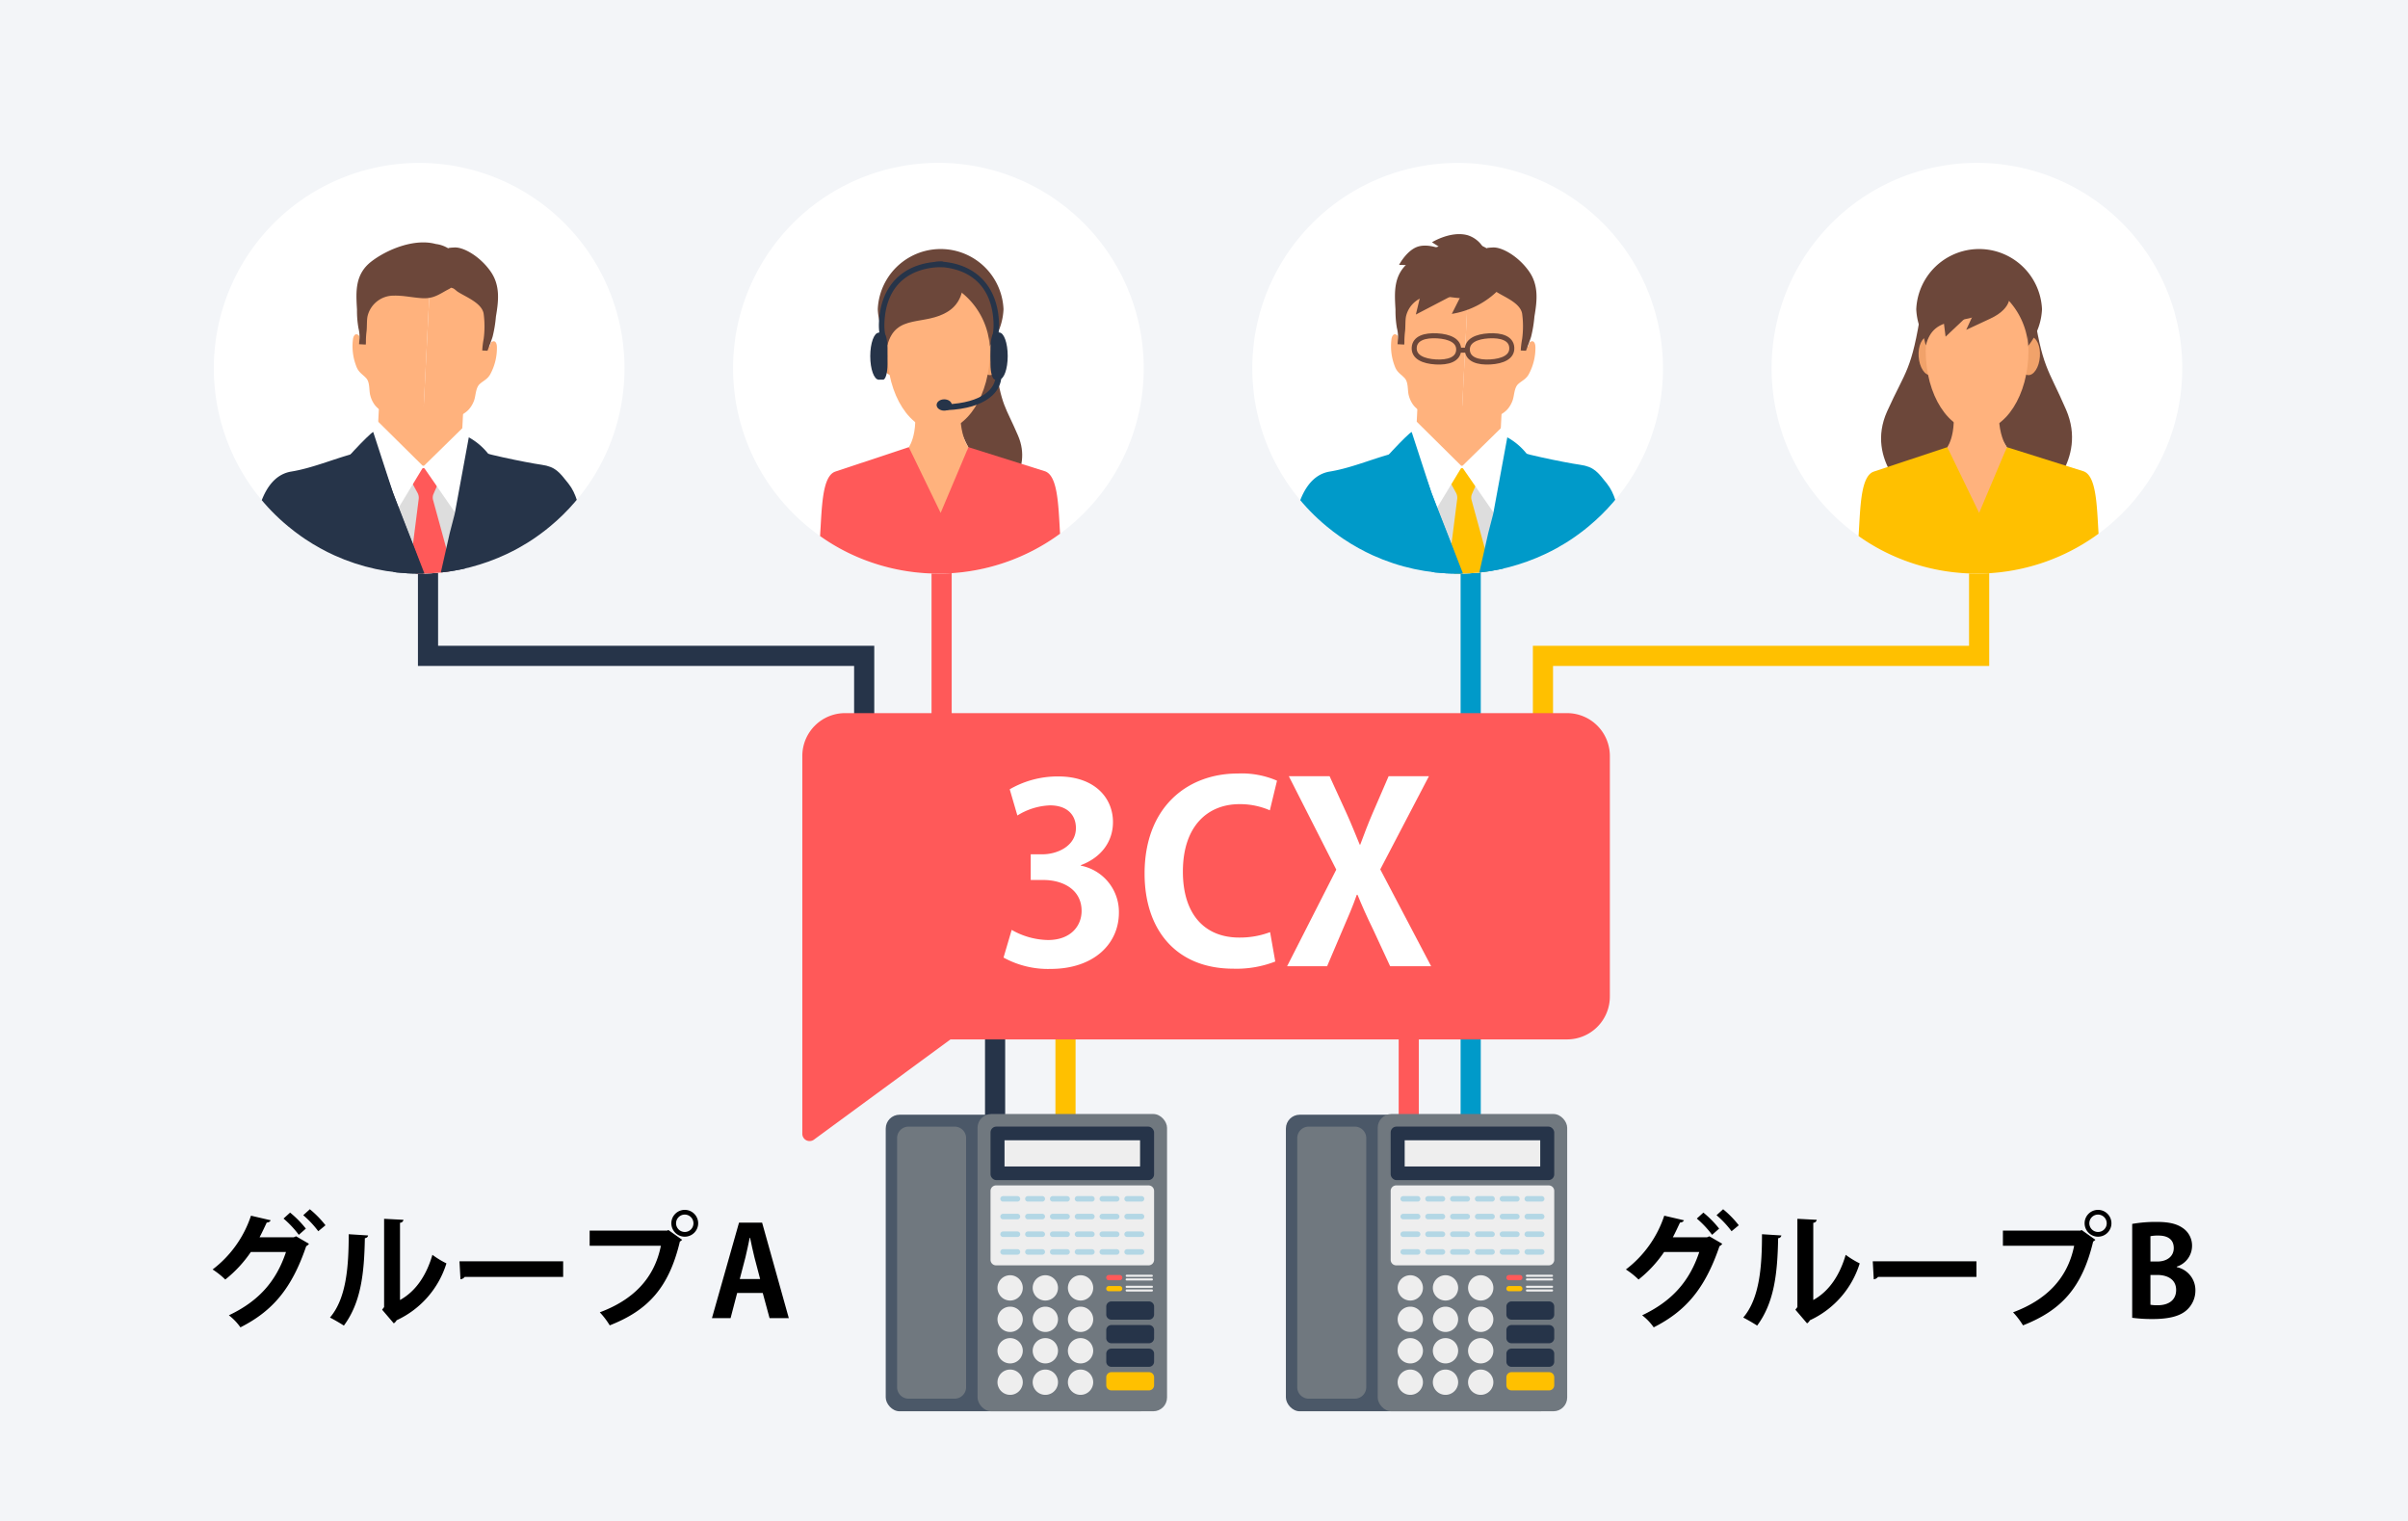
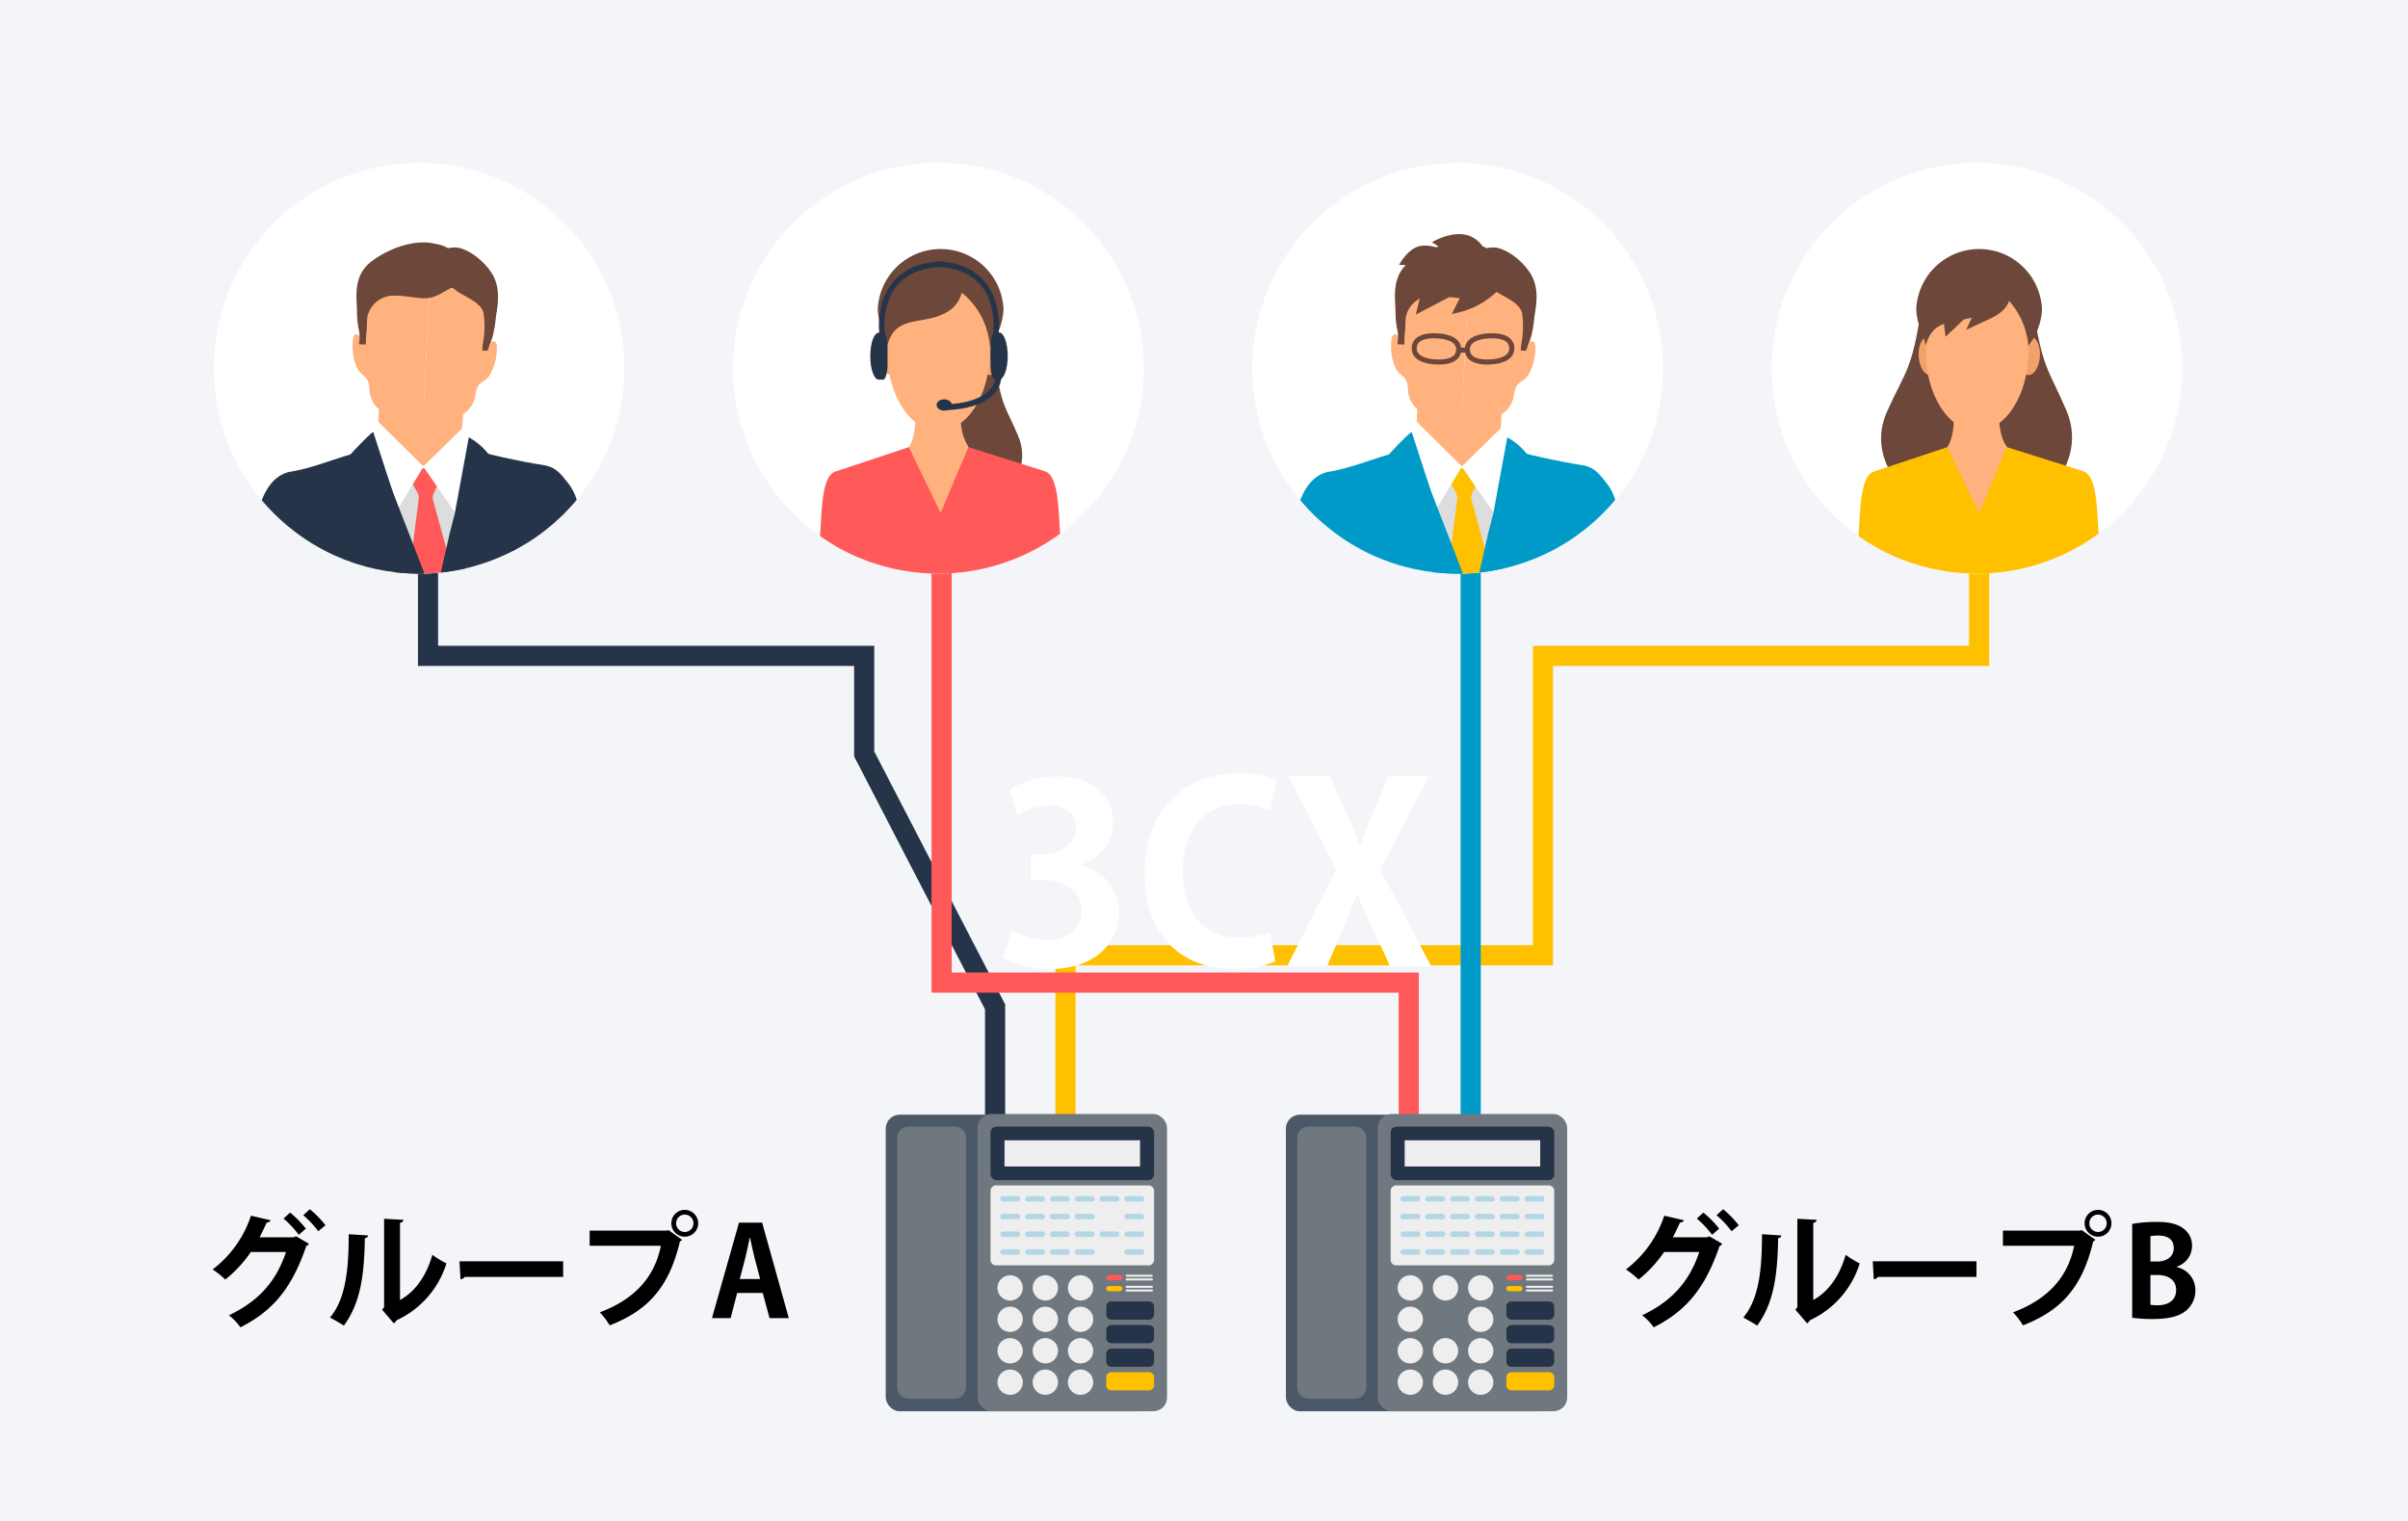
<svg xmlns="http://www.w3.org/2000/svg" width="478" height="302" viewBox="0 0 478 302">
  <defs>
    <clipPath id="clip-path">
      <rect id="長方形_15285" data-name="長方形 15285" width="393.591" height="247.794" fill="none" />
    </clipPath>
    <clipPath id="clip-path-2">
      <path id="パス_44002" data-name="パス 44002" d="M.253,40.765A40.655,40.655,0,0,0,15.046,72.179q1.25,1.032,2.57,1.963c.256.18.51.353.77.527q1.46.982,3.011,1.83,1.372.763,2.825,1.418a40.561,40.561,0,0,0,16.64,3.608c.387,0,.763-.007,1.146-.012.433-.012.862-.029,1.3-.046h.04A40.424,40.424,0,0,0,58.455,77.61q1.147-.539,2.241-1.141a38.774,38.774,0,0,0,3.554-2.212c.343-.237.677-.48,1.007-.729.608-.446,1.2-.909,1.784-1.4A40.761,40.761,0,1,0,.253,40.765" transform="translate(-0.253 -0.002)" fill="none" />
    </clipPath>
    <clipPath id="clip-path-4">
      <path id="パス_44015" data-name="パス 44015" d="M219.5,40.765a40.654,40.654,0,0,0,14.792,31.414q1.25,1.032,2.571,1.963c.255.18.51.353.77.527q1.458.982,3.011,1.83,1.371.763,2.825,1.418a40.556,40.556,0,0,0,16.639,3.608c.388,0,.763-.007,1.146-.012.434-.012.862-.029,1.3-.046h.04A40.424,40.424,0,0,0,277.7,77.61q1.147-.539,2.241-1.141a38.779,38.779,0,0,0,3.554-2.212c.343-.237.677-.48,1.008-.729.608-.446,1.2-.909,1.784-1.4A40.761,40.761,0,1,0,219.5,40.765" transform="translate(-219.501 -0.002)" fill="none" />
    </clipPath>
  </defs>
  <g id="グループ_35137" data-name="グループ 35137" transform="translate(-1002 -3823)">
    <rect id="長方形_14834" data-name="長方形 14834" width="478" height="302" transform="translate(1002 3823)" fill="#f3f5f8" />
    <g id="グループ_35030" data-name="グループ 35030" transform="translate(1044.204 3855.332)">
      <path id="パス_43964" data-name="パス 43964" d="M45.478,80.642v22.03H132.06V122.14l25.986,50.207v23.829" transform="translate(-2.718 -4.819)" fill="none" stroke="#263449" stroke-miterlimit="10" stroke-width="4" />
      <path id="パス_43965" data-name="パス 43965" d="M361.423,80.642v22.03H274.842V162.1H180.063v37.4" transform="translate(-10.76 -4.819)" fill="none" stroke="#ffc000" stroke-miterlimit="10" stroke-width="4" />
      <path id="パス_43966" data-name="パス 43966" d="M153.909,80.642v86.88h92.73v30.953" transform="translate(-9.197 -4.819)" fill="none" stroke="#ff5959" stroke-miterlimit="10" stroke-width="4" />
      <path id="パス_43967" data-name="パス 43967" d="M265.608,80.642V197.451" transform="translate(-15.872 -4.819)" fill="none" stroke="#009ac9" stroke-miterlimit="10" stroke-width="4" />
      <g id="グループ_35021" data-name="グループ 35021">
        <g id="グループ_35020" data-name="グループ 35020" clip-path="url(#clip-path)">
-           <path id="パス_43968" data-name="パス 43968" d="M133,116.157a8.5,8.5,0,0,0-8.5,8.5v75a1.446,1.446,0,0,0,2.3,1.165l27.114-19.9H276.3a8.5,8.5,0,0,0,8.5-8.5V124.658a8.5,8.5,0,0,0-8.5-8.5Z" transform="translate(-7.439 -6.941)" fill="#ff5959" />
          <path id="パス_43969" data-name="パス 43969" d="M182.331,147.234a9.351,9.351,0,0,1,7.551,9.317c0,6.178-4.952,11.18-13.584,11.18a18.275,18.275,0,0,1-9.318-2.256l1.619-5.492a15.011,15.011,0,0,0,7.209,2.01c4.462,0,6.669-2.746,6.669-5.786,0-4.169-3.628-6.13-7.6-6.13h-2.5v-5.1h2.354c2.892,0,6.618-1.618,6.618-5.2,0-2.6-1.715-4.511-5.148-4.511a13.125,13.125,0,0,0-6.473,2.01l-1.52-5.2a18.966,18.966,0,0,1,9.661-2.55c7.11,0,10.836,4.168,10.836,9.071,0,3.826-2.3,7.012-6.374,8.534Z" transform="translate(-9.978 -7.74)" fill="#fff" />
          <path id="パス_43970" data-name="パス 43970" d="M222.7,166.223a21.2,21.2,0,0,1-8.335,1.423c-11.329,0-17.606-7.7-17.606-18.879,0-13.193,8.485-19.861,18.487-19.861a17.65,17.65,0,0,1,7.8,1.422l-1.421,5.885a14.808,14.808,0,0,0-6.033-1.226c-6.228,0-11.23,4.266-11.23,13.387,0,8.533,4.366,13.093,11.182,13.093a16.932,16.932,0,0,0,6.128-1.078Z" transform="translate(-11.757 -7.703)" fill="#fff" />
          <path id="パス_43971" data-name="パス 43971" d="M255.439,167.189H247.3l-3.385-7.307c-1.274-2.6-2.156-4.61-3.089-6.865h-.147c-.784,2.255-1.668,4.315-2.8,6.914l-3.089,7.258H226.85l9.759-19.174-9.416-18.535h8.091l3.383,7.4c.981,2.157,1.717,4.07,2.6,6.178h.1c.884-2.353,1.52-4.07,2.452-6.227L247,129.48H255l-9.659,18.487Z" transform="translate(-13.556 -7.737)" fill="#fff" />
          <path id="パス_43972" data-name="パス 43972" d="M191.4,40.764A40.7,40.7,0,0,1,174.792,73.6c-.3.22-.608.44-.915.653a40.831,40.831,0,0,1-40.029,3.659,39.615,39.615,0,0,1-5.836-3.248c-.29-.2-.578-.394-.862-.6A40.76,40.76,0,1,1,191.4,40.764" transform="translate(-6.566 0)" fill="#fff" />
          <path id="パス_43973" data-name="パス 43973" d="M164.673,42.021c1.339,9.032,2.069,8.689,4.608,14.642C172.3,63.739,166,68.873,166,68.873s-9.528-11.861-8.8-17.184,7.478-9.669,7.478-9.669" transform="translate(-9.391 -2.511)" fill="#6c473a" />
          <path id="パス_43974" data-name="パス 43974" d="M162.1,40.355c-.146,2.108.669,3.881,1.82,3.96s2.2-1.565,2.348-3.672-.669-3.879-1.82-3.96-2.2,1.565-2.348,3.672" transform="translate(-9.685 -2.192)" fill="#f1a26a" />
          <path id="パス_43975" data-name="パス 43975" d="M145.1,40.355c.146,2.108-.669,3.881-1.82,3.96s-2.2-1.565-2.348-3.672.669-3.879,1.82-3.96,2.2,1.565,2.348,3.672" transform="translate(-8.42 -2.192)" fill="#f1a26a" />
          <path id="パス_43976" data-name="パス 43976" d="M146.979,45.853c2.905,9.235,0,13.084,0,13.084L152.9,82.285l5.915-23.348s-3.619-4.524,0-15.655c.936-2.879-12.74-.316-11.831,2.572" transform="translate(-8.78 -2.511)" fill="#ffb27d" />
          <path id="パス_43977" data-name="パス 43977" d="M165.389,30.13a12.492,12.492,0,0,1-24.96,0,12.492,12.492,0,0,1,24.96,0" transform="translate(-8.391 -1.087)" fill="#6c473a" />
          <path id="パス_43978" data-name="パス 43978" d="M162.825,38.661c0,8.783-4.566,15.9-10.2,15.9s-10.2-7.119-10.2-15.9,4.567-15.9,10.2-15.9,10.2,7.12,10.2,15.9" transform="translate(-8.511 -1.36)" fill="#ffb27d" />
          <path id="パス_43979" data-name="パス 43979" d="M156.974,20.3s2.29,7.2-2.406,10.289-10.531.356-12.175,6.823c0,0-3.108-9.731,1.989-14.827,4.429-4.429,12.593-2.286,12.593-2.286" transform="translate(-8.453 -1.182)" fill="#6c473a" />
          <path id="パス_43980" data-name="パス 43980" d="M154.986,51.772l-.052-1.157c7.184-.326,9.745-3.138,9.745-5.659h1.157c0,3.057-2.85,6.453-10.85,6.816" transform="translate(-9.258 -2.686)" fill="#263449" />
          <path id="パス_43981" data-name="パス 43981" d="M155.874,51.037c0,.621-.675,1.124-1.51,1.124s-1.51-.5-1.51-1.124.677-1.124,1.51-1.124,1.51.5,1.51,1.124" transform="translate(-9.134 -2.983)" fill="#263449" />
          <path id="パス_43982" data-name="パス 43982" d="M142.376,38.9v3.217c0,1.686-.39,3.052-.872,3.052h-.872V35.847h.872c.481,0,.872,1.367.872,3.053" transform="translate(-8.404 -2.142)" fill="#263449" />
          <path id="パス_43983" data-name="パス 43983" d="M142.2,40.508c0,2.574-.751,4.661-1.678,4.661s-1.679-2.086-1.679-4.661.752-4.661,1.679-4.661,1.678,2.086,1.678,4.661" transform="translate(-8.297 -2.142)" fill="#263449" />
          <path id="パス_43984" data-name="パス 43984" d="M153,20.83c-.42.006-.83.03-1.233.073-6.764.622-10.873,5.1-11.1,12.234a11.149,11.149,0,0,0,.092,1.813v.02a11.339,11.339,0,0,0,1.275,3.919V35.848c-.042-.171-.079-.341-.109-.519a.019.019,0,0,1-.007-.012c-.024-.122-.042-.244-.061-.367a10.737,10.737,0,0,1-.1-1.782c.239-7.7,4.994-11.086,11.227-11.245.141-.007.287-.007.434-.007V20.867c-.141-.019-.275-.024-.422-.037" transform="translate(-8.405 -1.245)" fill="#263449" />
          <path id="パス_43985" data-name="パス 43985" d="M164.224,38.863V42.08c0,1.687.39,3.054.871,3.054h.872V35.811h-.872c-.48,0-.871,1.367-.871,3.052" transform="translate(-9.813 -2.14)" fill="#263449" />
          <path id="パス_43986" data-name="パス 43986" d="M164.291,40.471c0,2.574.752,4.662,1.679,4.662s1.679-2.087,1.679-4.662-.752-4.66-1.679-4.66-1.679,2.086-1.679,4.66" transform="translate(-9.817 -2.14)" fill="#263449" />
          <path id="パス_43987" data-name="パス 43987" d="M154.128,20.867c-.14-.019-.275-.024-.422-.037-.42.006-.829.03-1.232.073v.977c.415,0,.817.018,1.22.042,5.836.421,10.213,3.833,10.439,11.209a10.656,10.656,0,0,1-.1,1.783c-.018.134-.042.262-.067.39v.007c-.03.17-.068.336-.11.5v3.04a11.328,11.328,0,0,0,1.276-3.919v-.018a11.28,11.28,0,0,0,.092-1.814c-.227-7.13-4.335-11.611-11.1-12.234" transform="translate(-9.111 -1.245)" fill="#263449" />
          <path id="パス_43988" data-name="パス 43988" d="M157.419,26.743a14.89,14.89,0,0,1,6.128,11.193s.144-11.874-5.6-13.8-.531,2.605-.531,2.605" transform="translate(-9.277 -1.414)" fill="#6c473a" />
          <path id="パス_43989" data-name="パス 43989" d="M175.89,77.188c-.3.22-.608.44-.915.654A40.833,40.833,0,0,1,134.946,81.5a39.472,39.472,0,0,1-5.835-3.248c-.29-.2-.579-.394-.863-.6.37-5.61.37-11.927,3.051-12.8V64.85l14.561-4.839,6.322,13.05,5.512-13.05,15.065,4.742c2.721.73,2.784,6.86,3.132,12.436" transform="translate(-7.664 -3.586)" fill="#ff5959" />
          <path id="パス_43990" data-name="パス 43990" d="M81.775,40.765A40.665,40.665,0,0,1,67.04,72.133c-.585.486-1.175.95-1.784,1.4q-.5.374-1.007.729A39.323,39.323,0,0,1,60.7,76.469q-1.094.6-2.242,1.141a40.423,40.423,0,0,1-15.11,3.855H43.3c-.434.018-.862.036-1.3.047-.383.006-.758.011-1.145.011a40.557,40.557,0,0,1-16.64-3.607Q22.77,77.265,21.4,76.5q-1.554-.85-3.011-1.829c-.26-.174-.515-.348-.77-.527q-1.319-.928-2.571-1.962a40.76,40.76,0,1,1,66.73-31.414" transform="translate(-0.015 0)" fill="#fff" />
        </g>
      </g>
      <g id="グループ_35023" data-name="グループ 35023" transform="translate(0.238 0.002)">
        <g id="グループ_35022" data-name="グループ 35022" clip-path="url(#clip-path-2)">
          <path id="パス_43991" data-name="パス 43991" d="M35.109,51.346l-.038.748-.313,6.174,8.726,7.941,3.051-2.792,4.949-4.525L51.87,51.3Z" transform="translate(-2.315 -3.067)" fill="#ffb27d" />
          <path id="パス_43992" data-name="パス 43992" d="M44.458,26.459a12.244,12.244,0,0,0-7.41-.329c-2.269.688-4.717,2.171-5.146,4.518-.308,1.685.44,3.385.165,5.1-.072.45-.2,1.473-.916.981-.3-.2-.108-.757-.427-1-.7-.542-1.049.322-1.1.843a10.958,10.958,0,0,0,.787,5.636c.464,1,1.165,1.319,1.845,2.063.753.824.543,2.354.79,3.348a5.5,5.5,0,0,0,.826,1.848c.822,1.175,2.323,1.781,3.278,2.86a11.14,11.14,0,0,0,2.982,2.7,6.378,6.378,0,0,0,2.856.48c.131.013.263.024.4.035L44.86,26.37c-.134.031-.272.055-.4.089" transform="translate(-2.004 -1.538)" fill="#ffb27d" />
          <path id="パス_43993" data-name="パス 43993" d="M59.075,38.046c0-.524-.258-1.418-1.014-.951-.341.211-.209.781-.526.953-.766.417-.786-.612-.811-1.068-.1-1.736.816-3.351.68-5.059-.189-2.378-2.475-4.1-4.663-5.015a12.228,12.228,0,0,0-7-.511L44.259,55.57a5.644,5.644,0,0,0,2.5-.224,11.131,11.131,0,0,0,3.24-2.387c1.059-.977,2.613-1.427,3.55-2.513a5.5,5.5,0,0,0,1.009-1.754c.345-.964.292-2.508,1.125-3.251.752-.671,1.481-.914,2.044-1.865a10.948,10.948,0,0,0,1.353-5.528" transform="translate(-2.883 -1.562)" fill="#ffb27d" />
          <path id="パス_43994" data-name="パス 43994" d="M30.752,33.752a7.206,7.206,0,0,1,.173,2.7c-.011.131-.033.329-.039.544l1.333.067a6.174,6.174,0,0,0,.025-.659,16.571,16.571,0,0,1,.13-1.99c.1-.952.024-1.94.175-2.883a5.318,5.318,0,0,1,5.322-4.179c1.874-.041,3.726.41,5.6.509,2.311.122,3.407-.863,5.282-1.828.5-.26.214-.31.717-.163.327.095.729.537,1.008.715,1.679,1.077,4.742,2.214,5.135,4.325a18.892,18.892,0,0,1,.012,4.994,17.128,17.128,0,0,0-.288,2.334l1.041.053c.385-.99.9-2.335,1.035-2.857a25.27,25.27,0,0,0,.641-3.926c.539-3.173.883-6.223-1.093-9.007-2.115-2.982-5.378-4.828-7.178-4.706-.1.008-1.318.047-1.172.183a6.112,6.112,0,0,0-2.5-.877c-4.15-1.147-9.583,1.018-12.766,3.463-3.359,2.581-3.062,6.136-2.87,9.545a19.648,19.648,0,0,0,.284,3.644" transform="translate(-2.052 -1.005)" fill="#6c473a" />
          <path id="パス_43995" data-name="パス 43995" d="M38.511,85.646h16.46c-.266-1.953-.573-3.9-.975-5.837-.85-4.094-1.567-7.34-4.584-10.229-1.285-1.233-3.849-5.279-5.681-4.917-1.525,0-5.838,6.163-6.265,7.482a4.78,4.78,0,0,0-.245,1.344,32.324,32.324,0,0,0,.615,3.841c.321,2.756.491,5.54.675,8.316" transform="translate(-2.462 -3.865)" fill="#ddd" />
          <path id="パス_43996" data-name="パス 43996" d="M41.881,83.013l1.141,2.6h6.211l.565-1.77a.323.323,0,0,0,0-.184L46.27,70.774a1.815,1.815,0,0,1,.066-1.2l.867-1.975a.387.387,0,0,0-.095-.369l-1.27-1.366a4.2,4.2,0,0,1-.813-1c-.132-.28-.481-.913-.816-.683-.291.2-.367.547-.543.829a5.855,5.855,0,0,1-.685.753q-.477.52-.949,1.041a.33.33,0,0,0-.039.354L43.163,69.3a2.047,2.047,0,0,1,.25,1.226L41.854,82.828a.338.338,0,0,0,.027.185" transform="translate(-2.739 -3.834)" fill="#ff5959" />
          <path id="パス_43997" data-name="パス 43997" d="M77.207,85.381c-.178-1.671-.823-8.817-1.162-10.955-.4-2.541-.934-5.184-2.541-7.193-1.768-2.211-2.517-3.321-5.319-3.718-3.092-.436-12.568-2.39-14.346-3.311-.976,4.11-1.659,8.41-2.622,12.533-.017.074-1.634,6.893-2.935,12.643Z" transform="translate(-3.123 -3.599)" fill="#263449" />
          <path id="パス_43998" data-name="パス 43998" d="M51.649,55.7l-7.758,7.608a.309.309,0,0,1-.437-.035L34.64,54.551l-3.613,6.534L37.994,73l5.466-9.032a.313.313,0,0,1,.532.042l7.056,10.2,2.831-12.343Z" transform="translate(-2.092 -3.262)" fill="#fff" />
          <path id="パス_43999" data-name="パス 43999" d="M52.488,85.245a67.778,67.778,0,0,1,7.637-13.737l-4.47-2.332,4.927-2.221c-.287-.848-.937-2.174-1.808-3.973a12.925,12.925,0,0,0-5.046-5.046l-2.8,15.208-.982,3.781-1.881,8.321Z" transform="translate(-3.11 -3.464)" fill="#263449" />
          <path id="パス_44000" data-name="パス 44000" d="M42.379,85.338c-1.754-5.528-4.173-10.99-6.11-16.386l-3.391-9.466s-.09.028-.259.073a37.426,37.426,0,0,1-4.3,1.743c-4,1.094-8.142,2.858-12.2,3.517-7.034,1.143-7.832,12.844-7.96,20.519Z" transform="translate(-0.726 -3.556)" fill="#263449" />
          <path id="パス_44001" data-name="パス 44001" d="M28.026,72.248c3.322,4.05,6.694,7.695,9.842,12.931h5.866L40.178,76.04l-2.822-7.25-3.9-11.981c-.614.161-6.965,6.882-7.109,7.66l7.105,2.857Z" transform="translate(-1.812 -3.397)" fill="#263449" />
        </g>
      </g>
      <g id="グループ_35025" data-name="グループ 35025">
        <g id="グループ_35024" data-name="グループ 35024" clip-path="url(#clip-path)">
          <path id="パス_44003" data-name="パス 44003" d="M301.023,40.765a40.665,40.665,0,0,1-14.735,31.368c-.585.486-1.175.95-1.784,1.4q-.5.374-1.007.729a39.328,39.328,0,0,1-3.554,2.212q-1.094.6-2.242,1.141a40.423,40.423,0,0,1-15.11,3.855h-.041c-.434.018-.862.036-1.3.047-.383.006-.758.011-1.145.011a40.557,40.557,0,0,1-16.64-3.607q-1.451-.652-2.825-1.419-1.554-.85-3.011-1.829c-.26-.174-.515-.348-.77-.527q-1.32-.928-2.571-1.962a40.76,40.76,0,1,1,66.73-31.414" transform="translate(-13.116 0)" fill="#fff" />
        </g>
      </g>
      <g id="グループ_35027" data-name="グループ 35027" transform="translate(206.385 0.002)">
        <g id="グループ_35026" data-name="グループ 35026" clip-path="url(#clip-path-4)">
          <path id="パス_44004" data-name="パス 44004" d="M254.357,51.346l-.038.748-.313,6.174,8.726,7.941,3.051-2.792,4.949-4.525.385-7.591Z" transform="translate(-221.563 -3.067)" fill="#ffb27d" />
          <path id="パス_44005" data-name="パス 44005" d="M263.706,26.459a12.244,12.244,0,0,0-7.41-.329c-2.269.688-4.717,2.171-5.146,4.518-.308,1.685.44,3.385.165,5.1-.072.45-.2,1.473-.916.981-.3-.2-.108-.757-.427-1-.7-.542-1.049.322-1.1.843a10.958,10.958,0,0,0,.787,5.636c.464,1,1.165,1.319,1.845,2.063.753.824.543,2.354.79,3.348a5.5,5.5,0,0,0,.826,1.848c.822,1.175,2.323,1.781,3.278,2.86a11.14,11.14,0,0,0,2.982,2.7,6.379,6.379,0,0,0,2.856.48c.131.013.263.024.4.035l1.48-29.175c-.134.031-.272.055-.4.089" transform="translate(-221.252 -1.538)" fill="#ffb27d" />
          <path id="パス_44006" data-name="パス 44006" d="M278.322,38.046c0-.524-.258-1.418-1.014-.951-.341.211-.209.781-.526.953-.766.417-.786-.612-.811-1.068-.1-1.736.816-3.351.68-5.059-.189-2.378-2.475-4.1-4.663-5.015a12.228,12.228,0,0,0-7-.511l-1.48,29.175a5.644,5.644,0,0,0,2.5-.224,11.131,11.131,0,0,0,3.24-2.387c1.059-.977,2.613-1.427,3.55-2.513a5.5,5.5,0,0,0,1.009-1.754c.345-.964.292-2.508,1.125-3.251.752-.671,1.481-.914,2.044-1.865a10.949,10.949,0,0,0,1.353-5.528" transform="translate(-222.131 -1.562)" fill="#ffb27d" />
          <path id="パス_44007" data-name="パス 44007" d="M250,33.752a7.206,7.206,0,0,1,.173,2.7c-.011.131-.033.329-.039.544l1.333.067a6.173,6.173,0,0,0,.025-.659,16.575,16.575,0,0,1,.13-1.99c.1-.952.024-1.94.175-2.883a5.318,5.318,0,0,1,5.322-4.179c1.874-.041,3.726.41,5.6.509,2.311.122,3.407-.863,5.282-1.828.5-.26.214-.31.717-.163.327.095.729.537,1.008.715,1.679,1.077,4.742,2.214,5.135,4.325a18.892,18.892,0,0,1,.012,4.994,17.131,17.131,0,0,0-.288,2.334l1.041.053c.385-.99.9-2.335,1.035-2.857a25.269,25.269,0,0,0,.641-3.926c.539-3.173.883-6.223-1.093-9.007-2.115-2.982-5.378-4.828-7.178-4.706-.1.008-1.318.047-1.172.183a6.112,6.112,0,0,0-2.5-.877c-4.15-1.147-9.583,1.018-12.766,3.463-3.359,2.581-3.062,6.136-2.87,9.545A19.65,19.65,0,0,0,250,33.752" transform="translate(-221.3 -1.005)" fill="#6c473a" />
          <path id="パス_44008" data-name="パス 44008" d="M257.759,85.646h16.46c-.266-1.953-.573-3.9-.975-5.837-.85-4.094-1.567-7.34-4.584-10.229-1.285-1.233-3.849-5.279-5.681-4.917-1.525,0-5.838,6.163-6.265,7.482a4.746,4.746,0,0,0-.245,1.344,32.331,32.331,0,0,0,.615,3.841c.321,2.756.491,5.54.675,8.316" transform="translate(-221.71 -3.865)" fill="#ddd" />
          <path id="パス_44009" data-name="パス 44009" d="M261.129,83.013l1.141,2.6h6.211l.565-1.77a.323.323,0,0,0,0-.184l-3.528-12.888a1.815,1.815,0,0,1,.066-1.2l.867-1.975a.387.387,0,0,0-.095-.369l-1.27-1.366a4.2,4.2,0,0,1-.813-1c-.132-.28-.481-.913-.816-.683-.291.2-.367.547-.543.829a5.854,5.854,0,0,1-.685.753q-.477.52-.949,1.041a.33.33,0,0,0-.04.354l1.172,2.137a2.046,2.046,0,0,1,.25,1.226L261.1,82.828a.338.338,0,0,0,.027.185" transform="translate(-221.987 -3.834)" fill="#ffc000" />
          <path id="パス_44010" data-name="パス 44010" d="M296.454,85.381c-.178-1.671-.823-8.817-1.162-10.955-.4-2.541-.934-5.184-2.541-7.193-1.768-2.211-2.517-3.321-5.319-3.718-3.092-.436-12.568-2.39-14.346-3.311-.976,4.11-1.659,8.41-2.622,12.533-.017.074-1.634,6.893-2.935,12.643Z" transform="translate(-222.371 -3.599)" fill="#009ac9" />
          <path id="パス_44011" data-name="パス 44011" d="M270.9,55.7l-7.758,7.608a.309.309,0,0,1-.437-.035l-8.814-8.726-3.613,6.534L257.241,73l5.466-9.032a.313.313,0,0,1,.532.042l7.056,10.2,2.831-12.343Z" transform="translate(-221.34 -3.262)" fill="#fff" />
          <path id="パス_44012" data-name="パス 44012" d="M271.735,85.245a67.777,67.777,0,0,1,7.637-13.737l-4.47-2.332,4.927-2.221c-.287-.848-.937-2.174-1.808-3.973a12.925,12.925,0,0,0-5.046-5.046l-2.8,15.208-.982,3.781-1.881,8.321Z" transform="translate(-222.358 -3.464)" fill="#009ac9" />
          <path id="パス_44013" data-name="パス 44013" d="M261.626,85.338c-1.754-5.528-4.173-10.99-6.11-16.386l-3.391-9.466s-.09.028-.259.073a37.426,37.426,0,0,1-4.3,1.743c-4,1.094-8.142,2.858-12.2,3.517-7.034,1.143-7.832,12.844-7.96,20.519Z" transform="translate(-219.974 -3.556)" fill="#009ac9" />
          <path id="パス_44014" data-name="パス 44014" d="M247.274,72.248c3.322,4.05,6.694,7.695,9.842,12.931h5.866l-3.555-9.139L256.6,68.79l-3.9-11.981c-.614.161-6.965,6.882-7.109,7.66l7.105,2.857Z" transform="translate(-221.061 -3.397)" fill="#009ac9" />
        </g>
      </g>
      <g id="グループ_35029" data-name="グループ 35029">
        <g id="グループ_35028" data-name="グループ 35028" clip-path="url(#clip-path)">
          <path id="パス_44016" data-name="パス 44016" d="M267.907,19.6a5.553,5.553,0,0,0-3.843-4.354c-3.329-.9-7.044,1.408-7.044,1.408l2.818,1.793s-2.818-1.537-5.251-1.025-4.1,3.715-4.1,3.715l3.715.129" transform="translate(-14.968 -0.899)" fill="#6c473a" />
          <path id="パス_44017" data-name="パス 44017" d="M270.552,26.573a16.849,16.849,0,0,1-9.383,4.868l2.447-4.868-9.587,5,1.019-4.227s11.831-5.635,15.5-.768" transform="translate(-15.18 -1.47)" fill="#6c473a" />
          <path id="パス_44018" data-name="パス 44018" d="M262.507,39.351c-.106,1.871-2.122,2.478-4.559,2.339s-4.37-.969-4.264-2.84,2.122-2.478,4.559-2.34S262.613,37.48,262.507,39.351Z" transform="translate(-15.159 -2.181)" fill="none" stroke="#6c473a" stroke-miterlimit="10" stroke-width="1" />
          <path id="パス_44019" data-name="パス 44019" d="M264.9,39.351c.106,1.871,2.122,2.478,4.559,2.339s4.37-.969,4.264-2.84-2.122-2.478-4.559-2.34S264.8,37.48,264.9,39.351Z" transform="translate(-15.829 -2.181)" fill="none" stroke="#6c473a" stroke-miterlimit="10" stroke-width="1" />
          <line id="線_137" data-name="線 137" x2="1.724" transform="translate(247.348 37.171)" fill="none" stroke="#6c473a" stroke-miterlimit="10" stroke-width="1" />
          <path id="パス_44020" data-name="パス 44020" d="M410.649,40.764A40.7,40.7,0,0,1,394.039,73.6c-.3.22-.608.44-.915.653A40.831,40.831,0,0,1,353.1,77.915a39.617,39.617,0,0,1-5.836-3.248c-.29-.2-.578-.394-.862-.6a40.76,40.76,0,1,1,64.252-33.306" transform="translate(-19.667 0)" fill="#fff" />
          <path id="パス_44021" data-name="パス 44021" d="M383.578,29.969c1.926,12.844,2.976,12.355,6.627,20.822,4.338,10.061-4.719,17.363-4.719,17.363s-13.7-16.866-12.662-24.435,10.755-13.749,10.755-13.749" transform="translate(-22.275 -1.791)" fill="#6c473a" />
          <path id="パス_44022" data-name="パス 44022" d="M360.262,30.695c-1.978,12.614-3.058,12.134-6.809,20.449C349,61.025,358.3,68.2,358.3,68.2s14.08-16.565,13.012-24-11.051-13.5-11.051-13.5" transform="translate(-21.048 -1.834)" fill="#6c473a" />
          <path id="パス_44023" data-name="パス 44023" d="M381.344,40.355c-.146,2.108.669,3.881,1.82,3.96s2.2-1.565,2.348-3.672-.669-3.879-1.82-3.96-2.2,1.565-2.348,3.672" transform="translate(-22.786 -2.192)" fill="#f1a26a" />
          <path id="パス_44024" data-name="パス 44024" d="M364.348,40.355c.146,2.108-.669,3.881-1.82,3.96s-2.2-1.565-2.348-3.672.669-3.879,1.82-3.96,2.2,1.565,2.348,3.672" transform="translate(-21.522 -2.192)" fill="#f1a26a" />
          <path id="パス_44025" data-name="パス 44025" d="M366.226,45.853c2.905,9.235,0,13.084,0,13.084l5.916,23.347,5.915-23.348s-3.619-4.524,0-15.655c.936-2.879-12.74-.316-11.831,2.572" transform="translate(-21.881 -2.511)" fill="#ffb27d" />
          <path id="パス_44026" data-name="パス 44026" d="M384.636,30.13a12.492,12.492,0,0,1-24.96,0,12.492,12.492,0,0,1,24.96,0" transform="translate(-21.493 -1.087)" fill="#6c473a" />
          <path id="パス_44027" data-name="パス 44027" d="M382.072,38.661c0,8.783-4.566,15.9-10.2,15.9s-10.2-7.119-10.2-15.9,4.567-15.9,10.2-15.9,10.2,7.12,10.2,15.9" transform="translate(-21.612 -1.36)" fill="#ffb27d" />
          <path id="パス_44028" data-name="パス 44028" d="M376.221,20.3s2.29,7.2-2.406,10.289-10.531.356-12.175,6.823c0,0-3.108-9.731,1.989-14.827,4.429-4.429,12.593-2.286,12.593-2.286" transform="translate(-21.554 -1.182)" fill="#6c473a" />
          <path id="パス_44029" data-name="パス 44029" d="M376.667,26.743a14.89,14.89,0,0,1,6.128,11.193s.144-11.874-5.6-13.8-.531,2.605-.531,2.605" transform="translate(-22.378 -1.414)" fill="#6c473a" />
          <path id="パス_44030" data-name="パス 44030" d="M395.137,77.188c-.3.22-.608.44-.915.654A40.833,40.833,0,0,1,354.193,81.5a39.473,39.473,0,0,1-5.835-3.248c-.29-.2-.579-.394-.863-.6.37-5.61.37-11.927,3.051-12.8V64.85l14.561-4.839,6.322,13.05,5.512-13.05,15.065,4.742c2.721.73,2.784,6.86,3.132,12.436" transform="translate(-20.765 -3.586)" fill="#ffc000" />
          <path id="パス_44031" data-name="パス 44031" d="M378.47,27.27s1.025,2.9-3.757,5.123l-4.781,2.22,2.049-4.44-6.147,5.806-.512-4.1s7.343-12.125,13.149-4.611" transform="translate(-21.83 -1.483)" fill="#6c473a" />
          <path id="パス_44032" data-name="パス 44032" d="M19.127,227.744a1.259,1.259,0,0,1-.543.468c-2.883,8.479-6.728,12.915-13.062,16.12a10.947,10.947,0,0,0-2.292-2.39c5.816-2.761,9.366-6.631,11.338-12.571H7.592a24.46,24.46,0,0,1-5.078,5.472,15.937,15.937,0,0,0-2.513-2,22.112,22.112,0,0,0,7.617-10.673l3.919.912a.846.846,0,0,1-.79.444c-.418.888-.985,2.12-1.428,2.934H16.1l.468-.2Zm-3.746-6.187a20.067,20.067,0,0,1,3.129,3.18l-1.4,1.232a19.621,19.621,0,0,0-3.032-3.229Zm3.919-.666a19.839,19.839,0,0,1,3.106,3.18l-1.431,1.183a19.375,19.375,0,0,0-2.982-3.179Z" transform="translate(0 -13.199)" />
          <path id="パス_44033" data-name="パス 44033" d="M32.343,226.213c-.024.271-.245.494-.641.543-.123,7.074-.788,12.793-4.165,17.352-.714-.468-1.9-1.158-2.759-1.6,3.278-3.82,3.72-10.229,3.72-16.539ZM38.68,239.03c3.3-1.824,5.323-5.152,6.432-8.972a18.046,18.046,0,0,0,2.784,1.7,18.428,18.428,0,0,1-9.884,11.288,1.717,1.717,0,0,1-.566.617l-2.317-2.711.395-.518V222.91l3.843.2a.714.714,0,0,1-.687.591Z" transform="translate(-1.481 -13.32)" />
          <path id="パス_44034" data-name="パス 44034" d="M52.121,231.876H72.7v3.106H53.157a1.2,1.2,0,0,1-.838.468Z" transform="translate(-3.115 -13.856)" />
          <path id="パス_44035" data-name="パス 44035" d="M79.6,225.139H95l.222-.123,2.734,1.947a1.634,1.634,0,0,1-.442.345c-2.195,9.218-6.383,13.68-13.928,16.638a15.581,15.581,0,0,0-1.971-2.589c6.679-2.49,10.845-6.778,12.126-13.211H79.6Zm18.88-4.116a2.662,2.662,0,1,1,0,5.324,2.662,2.662,0,0,1,0-5.324m1.726,2.662a1.725,1.725,0,1,0-1.726,1.725,1.715,1.715,0,0,0,1.726-1.725" transform="translate(-4.756 -13.207)" />
          <path id="パス_44036" data-name="パス 44036" d="M120.679,242.677h-3.82l-1.355-5h-5.078l-1.305,5h-3.7l5.373-18.954h4.586Zm-5.693-7.765-1.133-4.313c-.3-1.184-.617-2.712-.863-3.87h-.073c-.248,1.184-.568,2.736-.84,3.846l-1.133,4.337Z" transform="translate(-6.3 -13.369)" />
          <path id="パス_44037" data-name="パス 44037" d="M317.5,227.744a1.256,1.256,0,0,1-.543.468c-2.883,8.479-6.728,12.915-13.063,16.12a10.925,10.925,0,0,0-2.292-2.39c5.817-2.761,9.366-6.631,11.338-12.571h-6.976a24.482,24.482,0,0,1-5.078,5.472,15.937,15.937,0,0,0-2.513-2,22.117,22.117,0,0,0,7.616-10.673l3.919.912a.845.845,0,0,1-.789.444c-.418.888-.986,2.12-1.429,2.934h6.778l.468-.2Zm-3.746-6.187a20.074,20.074,0,0,1,3.13,3.18l-1.4,1.232a19.66,19.66,0,0,0-3.032-3.229Zm3.919-.666a19.8,19.8,0,0,1,3.106,3.18l-1.43,1.183a19.455,19.455,0,0,0-2.982-3.179Z" transform="translate(-17.829 -13.199)" />
          <path id="パス_44038" data-name="パス 44038" d="M330.716,226.213a.647.647,0,0,1-.641.543c-.123,7.074-.789,12.793-4.166,17.352-.714-.468-1.9-1.158-2.76-1.6,3.278-3.82,3.721-10.229,3.721-16.539Zm6.334,12.817c3.3-1.824,5.324-5.152,6.433-8.972a18.011,18.011,0,0,0,2.785,1.7,18.431,18.431,0,0,1-9.884,11.288,1.719,1.719,0,0,1-.567.617l-2.317-2.711.395-.518V222.91l3.844.2a.716.716,0,0,1-.689.591Z" transform="translate(-19.31 -13.32)" />
          <path id="パス_44039" data-name="パス 44039" d="M350.493,231.876h20.582v3.106H351.529a1.2,1.2,0,0,1-.839.468Z" transform="translate(-20.944 -13.856)" />
          <path id="パス_44040" data-name="パス 44040" d="M377.97,225.139h15.4l.222-.123,2.735,1.947a1.624,1.624,0,0,1-.443.345c-2.194,9.218-6.383,13.68-13.927,16.638a15.586,15.586,0,0,0-1.972-2.589c6.679-2.49,10.846-6.778,12.127-13.211H377.97Zm18.88-4.116a2.662,2.662,0,1,1,0,5.324,2.662,2.662,0,0,1,0-5.324m1.725,2.662a1.725,1.725,0,1,0-1.725,1.725,1.715,1.715,0,0,0,1.725-1.725" transform="translate(-22.586 -13.207)" />
          <path id="パス_44041" data-name="パス 44041" d="M414.111,232.538a4.675,4.675,0,0,1,3.7,4.634,5.21,5.21,0,0,1-1.725,3.895c-1.282,1.158-3.4,1.775-6.778,1.775a29.654,29.654,0,0,1-4.043-.247V223.961a26.944,26.944,0,0,1,4.807-.395c2.291,0,3.919.3,5.225,1.207a4.2,4.2,0,0,1,1.849,3.575,4.334,4.334,0,0,1-3.031,4.091Zm-3.895-1.109c2.07,0,3.3-1.109,3.3-2.662,0-1.873-1.4-2.49-3.032-2.49a7.552,7.552,0,0,0-1.6.123v5.028Zm-1.331,8.578a7.629,7.629,0,0,0,1.455.1c1.973,0,3.648-.887,3.648-3.031,0-2.194-1.873-2.982-3.747-2.982h-1.356Z" transform="translate(-24.217 -13.359)" />
          <rect id="長方形_15287" data-name="長方形 15287" width="53.179" height="58.868" rx="2.75" transform="translate(133.618 188.927)" fill="#4b5868" />
          <rect id="長方形_15288" data-name="長方形 15288" width="37.612" height="59.007" rx="2.733" transform="translate(151.847 188.787)" fill="#70787f" />
          <path id="パス_44042" data-name="パス 44042" d="M158.206,255.149a2.281,2.281,0,0,1-2.258,2.3h-9.181a2.282,2.282,0,0,1-2.258-2.3v-49.4a2.281,2.281,0,0,1,2.258-2.3h9.181a2.28,2.28,0,0,1,2.258,2.3Z" transform="translate(-8.635 -12.157)" fill="#70787f" />
          <rect id="長方形_15289" data-name="長方形 15289" width="32.469" height="10.631" rx="1.155" transform="translate(154.419 191.287)" fill="#263449" />
          <rect id="長方形_15290" data-name="長方形 15290" width="26.905" height="5.199" transform="translate(157.2 194.003)" fill="#eee" />
          <path id="長方形_15291" data-name="長方形 15291" d="M1.1,0H31.37a1.1,1.1,0,0,1,1.1,1.1v13.67a1.1,1.1,0,0,1-1.1,1.1H1.1a1.1,1.1,0,0,1-1.1-1.1V1.1A1.1,1.1,0,0,1,1.1,0Z" transform="translate(154.419 202.961)" fill="#eee" />
          <path id="パス_44043" data-name="パス 44043" d="M170.252,218.661a.548.548,0,0,1-.547.547h-2.856a.547.547,0,0,1,0-1.094H169.7a.548.548,0,0,1,.547.547" transform="translate(-9.937 -13.033)" fill="#b3d7e5" />
          <path id="パス_44044" data-name="パス 44044" d="M175.49,218.661a.548.548,0,0,1-.547.547h-2.856a.547.547,0,0,1,0-1.094h2.856a.548.548,0,0,1,.547.547" transform="translate(-10.25 -13.033)" fill="#b3d7e5" />
          <path id="パス_44045" data-name="パス 44045" d="M180.729,218.661a.548.548,0,0,1-.547.547h-2.856a.547.547,0,0,1,0-1.094h2.856a.548.548,0,0,1,.547.547" transform="translate(-10.563 -13.033)" fill="#b3d7e5" />
          <path id="パス_44046" data-name="パス 44046" d="M185.967,218.661a.548.548,0,0,1-.547.547h-2.856a.547.547,0,1,1,0-1.094h2.856a.548.548,0,0,1,.547.547" transform="translate(-10.876 -13.033)" fill="#b3d7e5" />
          <path id="パス_44047" data-name="パス 44047" d="M191.206,218.661a.548.548,0,0,1-.547.547H187.8a.547.547,0,0,1,0-1.094h2.856a.548.548,0,0,1,.547.547" transform="translate(-11.19 -13.033)" fill="#b3d7e5" />
          <path id="パス_44048" data-name="パス 44048" d="M196.444,218.661a.548.548,0,0,1-.547.547h-2.856a.547.547,0,0,1,0-1.094H195.9a.548.548,0,0,1,.547.547" transform="translate(-11.503 -13.033)" fill="#b3d7e5" />
          <path id="パス_44049" data-name="パス 44049" d="M170.252,222.4a.548.548,0,0,1-.547.547h-2.856a.547.547,0,1,1,0-1.094H169.7a.548.548,0,0,1,.547.547" transform="translate(-9.937 -13.257)" fill="#b3d7e5" />
          <path id="パス_44050" data-name="パス 44050" d="M175.49,222.4a.548.548,0,0,1-.547.547h-2.856a.547.547,0,1,1,0-1.094h2.856a.548.548,0,0,1,.547.547" transform="translate(-10.25 -13.257)" fill="#b3d7e5" />
          <path id="パス_44051" data-name="パス 44051" d="M180.729,222.4a.548.548,0,0,1-.547.547h-2.856a.547.547,0,0,1,0-1.094h2.856a.548.548,0,0,1,.547.547" transform="translate(-10.563 -13.257)" fill="#b3d7e5" />
          <path id="パス_44052" data-name="パス 44052" d="M185.967,222.4a.548.548,0,0,1-.547.547h-2.856a.547.547,0,1,1,0-1.094h2.856a.548.548,0,0,1,.547.547" transform="translate(-10.876 -13.257)" fill="#b3d7e5" />
-           <path id="パス_44053" data-name="パス 44053" d="M191.206,222.4a.548.548,0,0,1-.547.547H187.8a.547.547,0,1,1,0-1.094h2.856a.548.548,0,0,1,.547.547" transform="translate(-11.19 -13.257)" fill="#b3d7e5" />
          <path id="パス_44054" data-name="パス 44054" d="M196.444,222.4a.548.548,0,0,1-.547.547h-2.856a.547.547,0,0,1,0-1.094H195.9a.548.548,0,0,1,.547.547" transform="translate(-11.503 -13.257)" fill="#b3d7e5" />
          <path id="パス_44055" data-name="パス 44055" d="M170.252,226.131a.548.548,0,0,1-.547.547h-2.856a.547.547,0,0,1,0-1.094H169.7a.548.548,0,0,1,.547.547" transform="translate(-9.937 -13.48)" fill="#b3d7e5" />
          <path id="パス_44056" data-name="パス 44056" d="M175.49,226.131a.548.548,0,0,1-.547.547h-2.856a.547.547,0,0,1,0-1.094h2.856a.548.548,0,0,1,.547.547" transform="translate(-10.25 -13.48)" fill="#b3d7e5" />
          <path id="パス_44057" data-name="パス 44057" d="M180.729,226.131a.548.548,0,0,1-.547.547h-2.856a.547.547,0,0,1,0-1.094h2.856a.548.548,0,0,1,.547.547" transform="translate(-10.563 -13.48)" fill="#b3d7e5" />
          <path id="パス_44058" data-name="パス 44058" d="M185.967,226.131a.548.548,0,0,1-.547.547h-2.856a.547.547,0,1,1,0-1.094h2.856a.548.548,0,0,1,.547.547" transform="translate(-10.876 -13.48)" fill="#b3d7e5" />
          <path id="パス_44059" data-name="パス 44059" d="M191.206,226.131a.548.548,0,0,1-.547.547H187.8a.547.547,0,0,1,0-1.094h2.856a.548.548,0,0,1,.547.547" transform="translate(-11.19 -13.48)" fill="#b3d7e5" />
          <path id="パス_44060" data-name="パス 44060" d="M196.444,226.131a.548.548,0,0,1-.547.547h-2.856a.547.547,0,0,1,0-1.094H195.9a.548.548,0,0,1,.547.547" transform="translate(-11.503 -13.48)" fill="#b3d7e5" />
          <path id="パス_44061" data-name="パス 44061" d="M170.252,229.866a.548.548,0,0,1-.547.547h-2.856a.547.547,0,0,1,0-1.094H169.7a.548.548,0,0,1,.547.547" transform="translate(-9.937 -13.703)" fill="#b3d7e5" />
          <path id="パス_44062" data-name="パス 44062" d="M175.49,229.866a.548.548,0,0,1-.547.547h-2.856a.547.547,0,0,1,0-1.094h2.856a.548.548,0,0,1,.547.547" transform="translate(-10.25 -13.703)" fill="#b3d7e5" />
          <path id="パス_44063" data-name="パス 44063" d="M180.729,229.866a.548.548,0,0,1-.547.547h-2.856a.547.547,0,0,1,0-1.094h2.856a.548.548,0,0,1,.547.547" transform="translate(-10.563 -13.703)" fill="#b3d7e5" />
          <path id="パス_44064" data-name="パス 44064" d="M185.967,229.866a.548.548,0,0,1-.547.547h-2.856a.547.547,0,1,1,0-1.094h2.856a.548.548,0,0,1,.547.547" transform="translate(-10.876 -13.703)" fill="#b3d7e5" />
-           <path id="パス_44065" data-name="パス 44065" d="M191.206,229.866a.548.548,0,0,1-.547.547H187.8a.547.547,0,0,1,0-1.094h2.856a.548.548,0,0,1,.547.547" transform="translate(-11.19 -13.703)" fill="#b3d7e5" />
          <path id="パス_44066" data-name="パス 44066" d="M196.444,229.866a.548.548,0,0,1-.547.547h-2.856a.547.547,0,0,1,0-1.094H195.9a.548.548,0,0,1,.547.547" transform="translate(-11.503 -13.703)" fill="#b3d7e5" />
          <path id="パス_44067" data-name="パス 44067" d="M170.726,243.971a2.511,2.511,0,1,1-2.511-2.511,2.512,2.512,0,0,1,2.511,2.511" transform="translate(-9.902 -14.429)" fill="#eee" />
          <path id="パス_44068" data-name="パス 44068" d="M178.159,243.971a2.511,2.511,0,1,1-2.511-2.511,2.512,2.512,0,0,1,2.511,2.511" transform="translate(-10.346 -14.429)" fill="#eee" />
          <path id="パス_44069" data-name="パス 44069" d="M185.592,243.971a2.511,2.511,0,1,1-2.511-2.511,2.512,2.512,0,0,1,2.511,2.511" transform="translate(-10.79 -14.429)" fill="#eee" />
          <path id="パス_44070" data-name="パス 44070" d="M170.726,237.334a2.511,2.511,0,1,1-2.511-2.511,2.512,2.512,0,0,1,2.511,2.511" transform="translate(-9.902 -14.032)" fill="#eee" />
          <path id="パス_44071" data-name="パス 44071" d="M178.159,237.334a2.511,2.511,0,1,1-2.511-2.511,2.512,2.512,0,0,1,2.511,2.511" transform="translate(-10.346 -14.032)" fill="#eee" />
          <path id="パス_44072" data-name="パス 44072" d="M185.592,237.334a2.511,2.511,0,1,1-2.511-2.511,2.512,2.512,0,0,1,2.511,2.511" transform="translate(-10.79 -14.032)" fill="#eee" />
          <path id="パス_44073" data-name="パス 44073" d="M170.726,250.608a2.511,2.511,0,1,1-2.511-2.511,2.512,2.512,0,0,1,2.511,2.511" transform="translate(-9.902 -14.825)" fill="#eee" />
          <path id="パス_44074" data-name="パス 44074" d="M178.159,250.608a2.511,2.511,0,1,1-2.511-2.511,2.512,2.512,0,0,1,2.511,2.511" transform="translate(-10.346 -14.825)" fill="#eee" />
          <path id="パス_44075" data-name="パス 44075" d="M185.592,250.608a2.511,2.511,0,1,1-2.511-2.511,2.512,2.512,0,0,1,2.511,2.511" transform="translate(-10.79 -14.825)" fill="#eee" />
          <path id="パス_44076" data-name="パス 44076" d="M170.726,257.244a2.511,2.511,0,1,1-2.511-2.511,2.512,2.512,0,0,1,2.511,2.511" transform="translate(-9.902 -15.222)" fill="#eee" />
          <path id="パス_44077" data-name="パス 44077" d="M178.159,257.244a2.511,2.511,0,1,1-2.511-2.511,2.512,2.512,0,0,1,2.511,2.511" transform="translate(-10.346 -15.222)" fill="#eee" />
          <path id="パス_44078" data-name="パス 44078" d="M185.592,257.244a2.511,2.511,0,1,1-2.511-2.511,2.512,2.512,0,0,1,2.511,2.511" transform="translate(-10.79 -15.222)" fill="#eee" />
          <path id="パス_44079" data-name="パス 44079" d="M198.161,242.97a1.017,1.017,0,0,1-1.034,1H189.7a1.018,1.018,0,0,1-1.034-1v-1.615a1.018,1.018,0,0,1,1.034-1h7.432a1.017,1.017,0,0,1,1.034,1Z" transform="translate(-11.273 -14.362)" fill="#263449" />
          <path id="パス_44080" data-name="パス 44080" d="M198.161,247.948a1.017,1.017,0,0,1-1.034,1H189.7a1.018,1.018,0,0,1-1.034-1v-1.615a1.018,1.018,0,0,1,1.034-1h7.432a1.017,1.017,0,0,1,1.034,1Z" transform="translate(-11.273 -14.66)" fill="#263449" />
          <path id="パス_44081" data-name="パス 44081" d="M198.161,252.926a1.017,1.017,0,0,1-1.034,1H189.7a1.018,1.018,0,0,1-1.034-1V251.31a1.018,1.018,0,0,1,1.034-1h7.432a1.017,1.017,0,0,1,1.034,1Z" transform="translate(-11.273 -14.957)" fill="#263449" />
          <path id="パス_44082" data-name="パス 44082" d="M198.161,257.9a1.017,1.017,0,0,1-1.034,1H189.7a1.018,1.018,0,0,1-1.034-1v-1.615a1.018,1.018,0,0,1,1.034-1h7.432a1.017,1.017,0,0,1,1.034,1Z" transform="translate(-11.273 -15.255)" fill="#ffc000" />
          <path id="パス_44083" data-name="パス 44083" d="M191.85,235.293a.518.518,0,0,1-.518.518h-2.153a.518.518,0,1,1,0-1.036h2.153a.518.518,0,0,1,.518.518" transform="translate(-11.273 -14.029)" fill="#ff5959" />
          <path id="パス_44084" data-name="パス 44084" d="M191.85,237.621a.518.518,0,0,1-.518.518h-2.153a.518.518,0,1,1,0-1.036h2.153a.518.518,0,0,1,.518.518" transform="translate(-11.273 -14.168)" fill="#ffc000" />
          <path id="パス_44085" data-name="パス 44085" d="M197.952,235.134H192.98a.208.208,0,1,1,0-.417h4.972a.208.208,0,1,1,0,.417" transform="translate(-11.519 -14.026)" fill="#eee" />
          <path id="パス_44086" data-name="パス 44086" d="M197.952,235.909H192.98a.209.209,0,1,1,0-.417h4.972a.209.209,0,1,1,0,.417" transform="translate(-11.519 -14.072)" fill="#eee" />
          <path id="パス_44087" data-name="パス 44087" d="M197.952,237.461H192.98a.209.209,0,1,1,0-.417h4.972a.209.209,0,1,1,0,.417" transform="translate(-11.519 -14.165)" fill="#eee" />
          <path id="パス_44088" data-name="パス 44088" d="M197.952,238.237H192.98a.209.209,0,1,1,0-.417h4.972a.209.209,0,1,1,0,.417" transform="translate(-11.519 -14.211)" fill="#eee" />
          <rect id="長方形_15292" data-name="長方形 15292" width="53.179" height="58.868" rx="2.75" transform="translate(213.051 188.927)" fill="#4b5868" />
          <rect id="長方形_15293" data-name="長方形 15293" width="37.612" height="59.007" rx="2.733" transform="translate(231.28 188.787)" fill="#70787f" />
          <path id="パス_44089" data-name="パス 44089" d="M242.688,255.149a2.281,2.281,0,0,1-2.258,2.3h-9.181a2.282,2.282,0,0,1-2.258-2.3v-49.4a2.281,2.281,0,0,1,2.258-2.3h9.181a2.28,2.28,0,0,1,2.258,2.3Z" transform="translate(-13.683 -12.157)" fill="#70787f" />
          <rect id="長方形_15294" data-name="長方形 15294" width="32.469" height="10.631" rx="1.155" transform="translate(233.852 191.287)" fill="#263449" />
          <rect id="長方形_15295" data-name="長方形 15295" width="26.905" height="5.199" transform="translate(236.633 194.003)" fill="#eee" />
          <path id="長方形_15296" data-name="長方形 15296" d="M1.1,0H31.37a1.1,1.1,0,0,1,1.1,1.1v13.67a1.1,1.1,0,0,1-1.1,1.1H1.1a1.1,1.1,0,0,1-1.1-1.1V1.1A1.1,1.1,0,0,1,1.1,0Z" transform="translate(233.852 202.961)" fill="#eee" />
          <path id="パス_44090" data-name="パス 44090" d="M254.733,218.661a.548.548,0,0,1-.547.547H251.33a.547.547,0,1,1,0-1.094h2.856a.548.548,0,0,1,.547.547" transform="translate(-14.986 -13.033)" fill="#b3d7e5" />
          <path id="パス_44091" data-name="パス 44091" d="M259.971,218.661a.548.548,0,0,1-.547.547h-2.856a.547.547,0,0,1,0-1.094h2.856a.548.548,0,0,1,.547.547" transform="translate(-15.299 -13.033)" fill="#b3d7e5" />
          <path id="パス_44092" data-name="パス 44092" d="M265.21,218.661a.548.548,0,0,1-.547.547h-2.856a.547.547,0,0,1,0-1.094h2.856a.548.548,0,0,1,.547.547" transform="translate(-15.612 -13.033)" fill="#b3d7e5" />
          <path id="パス_44093" data-name="パス 44093" d="M270.448,218.661a.548.548,0,0,1-.547.547h-2.856a.547.547,0,0,1,0-1.094H269.9a.548.548,0,0,1,.547.547" transform="translate(-15.925 -13.033)" fill="#b3d7e5" />
          <path id="パス_44094" data-name="パス 44094" d="M275.687,218.661a.548.548,0,0,1-.547.547h-2.855a.547.547,0,0,1,0-1.094h2.855a.548.548,0,0,1,.547.547" transform="translate(-16.238 -13.033)" fill="#b3d7e5" />
          <path id="パス_44095" data-name="パス 44095" d="M280.926,218.661a.548.548,0,0,1-.547.547h-2.855a.547.547,0,1,1,0-1.094h2.855a.548.548,0,0,1,.547.547" transform="translate(-16.551 -13.033)" fill="#b3d7e5" />
          <path id="パス_44096" data-name="パス 44096" d="M254.733,222.4a.548.548,0,0,1-.547.547H251.33a.547.547,0,1,1,0-1.094h2.856a.548.548,0,0,1,.547.547" transform="translate(-14.986 -13.257)" fill="#b3d7e5" />
          <path id="パス_44097" data-name="パス 44097" d="M259.971,222.4a.548.548,0,0,1-.547.547h-2.856a.547.547,0,0,1,0-1.094h2.856a.548.548,0,0,1,.547.547" transform="translate(-15.299 -13.257)" fill="#b3d7e5" />
          <path id="パス_44098" data-name="パス 44098" d="M265.21,222.4a.548.548,0,0,1-.547.547h-2.856a.547.547,0,0,1,0-1.094h2.856a.548.548,0,0,1,.547.547" transform="translate(-15.612 -13.257)" fill="#b3d7e5" />
          <path id="パス_44099" data-name="パス 44099" d="M270.448,222.4a.548.548,0,0,1-.547.547h-2.856a.547.547,0,0,1,0-1.094H269.9a.548.548,0,0,1,.547.547" transform="translate(-15.925 -13.257)" fill="#b3d7e5" />
          <path id="パス_44100" data-name="パス 44100" d="M275.687,222.4a.548.548,0,0,1-.547.547h-2.855a.547.547,0,0,1,0-1.094h2.855a.548.548,0,0,1,.547.547" transform="translate(-16.238 -13.257)" fill="#b3d7e5" />
          <path id="パス_44101" data-name="パス 44101" d="M280.926,222.4a.548.548,0,0,1-.547.547h-2.855a.547.547,0,1,1,0-1.094h2.855a.548.548,0,0,1,.547.547" transform="translate(-16.551 -13.257)" fill="#b3d7e5" />
          <path id="パス_44102" data-name="パス 44102" d="M254.733,226.131a.548.548,0,0,1-.547.547H251.33a.547.547,0,1,1,0-1.094h2.856a.548.548,0,0,1,.547.547" transform="translate(-14.986 -13.48)" fill="#b3d7e5" />
          <path id="パス_44103" data-name="パス 44103" d="M259.971,226.131a.548.548,0,0,1-.547.547h-2.856a.547.547,0,0,1,0-1.094h2.856a.548.548,0,0,1,.547.547" transform="translate(-15.299 -13.48)" fill="#b3d7e5" />
          <path id="パス_44104" data-name="パス 44104" d="M265.21,226.131a.548.548,0,0,1-.547.547h-2.856a.547.547,0,0,1,0-1.094h2.856a.548.548,0,0,1,.547.547" transform="translate(-15.612 -13.48)" fill="#b3d7e5" />
          <path id="パス_44105" data-name="パス 44105" d="M270.448,226.131a.548.548,0,0,1-.547.547h-2.856a.547.547,0,0,1,0-1.094H269.9a.548.548,0,0,1,.547.547" transform="translate(-15.925 -13.48)" fill="#b3d7e5" />
          <path id="パス_44106" data-name="パス 44106" d="M275.687,226.131a.548.548,0,0,1-.547.547h-2.855a.547.547,0,0,1,0-1.094h2.855a.548.548,0,0,1,.547.547" transform="translate(-16.238 -13.48)" fill="#b3d7e5" />
          <path id="パス_44107" data-name="パス 44107" d="M280.926,226.131a.548.548,0,0,1-.547.547h-2.855a.547.547,0,1,1,0-1.094h2.855a.548.548,0,0,1,.547.547" transform="translate(-16.551 -13.48)" fill="#b3d7e5" />
          <path id="パス_44108" data-name="パス 44108" d="M254.733,229.866a.548.548,0,0,1-.547.547H251.33a.547.547,0,1,1,0-1.094h2.856a.548.548,0,0,1,.547.547" transform="translate(-14.986 -13.703)" fill="#b3d7e5" />
          <path id="パス_44109" data-name="パス 44109" d="M259.971,229.866a.548.548,0,0,1-.547.547h-2.856a.547.547,0,0,1,0-1.094h2.856a.548.548,0,0,1,.547.547" transform="translate(-15.299 -13.703)" fill="#b3d7e5" />
          <path id="パス_44110" data-name="パス 44110" d="M265.21,229.866a.548.548,0,0,1-.547.547h-2.856a.547.547,0,0,1,0-1.094h2.856a.548.548,0,0,1,.547.547" transform="translate(-15.612 -13.703)" fill="#b3d7e5" />
          <path id="パス_44111" data-name="パス 44111" d="M270.448,229.866a.548.548,0,0,1-.547.547h-2.856a.547.547,0,0,1,0-1.094H269.9a.548.548,0,0,1,.547.547" transform="translate(-15.925 -13.703)" fill="#b3d7e5" />
          <path id="パス_44112" data-name="パス 44112" d="M275.687,229.866a.548.548,0,0,1-.547.547h-2.855a.547.547,0,0,1,0-1.094h2.855a.548.548,0,0,1,.547.547" transform="translate(-16.238 -13.703)" fill="#b3d7e5" />
          <path id="パス_44113" data-name="パス 44113" d="M280.926,229.866a.548.548,0,0,1-.547.547h-2.855a.547.547,0,1,1,0-1.094h2.855a.548.548,0,0,1,.547.547" transform="translate(-16.551 -13.703)" fill="#b3d7e5" />
          <path id="パス_44114" data-name="パス 44114" d="M255.208,243.971a2.511,2.511,0,1,1-2.511-2.511,2.512,2.512,0,0,1,2.511,2.511" transform="translate(-14.95 -14.429)" fill="#eee" />
-           <path id="パス_44115" data-name="パス 44115" d="M262.641,243.971a2.511,2.511,0,1,1-2.511-2.511,2.512,2.512,0,0,1,2.511,2.511" transform="translate(-15.394 -14.429)" fill="#eee" />
          <path id="パス_44116" data-name="パス 44116" d="M270.074,243.971a2.511,2.511,0,1,1-2.511-2.511,2.512,2.512,0,0,1,2.511,2.511" transform="translate(-15.838 -14.429)" fill="#eee" />
          <path id="パス_44117" data-name="パス 44117" d="M255.208,237.334a2.511,2.511,0,1,1-2.511-2.511,2.512,2.512,0,0,1,2.511,2.511" transform="translate(-14.95 -14.032)" fill="#eee" />
          <path id="パス_44118" data-name="パス 44118" d="M262.641,237.334a2.511,2.511,0,1,1-2.511-2.511,2.512,2.512,0,0,1,2.511,2.511" transform="translate(-15.394 -14.032)" fill="#eee" />
          <path id="パス_44119" data-name="パス 44119" d="M270.074,237.334a2.511,2.511,0,1,1-2.511-2.511,2.512,2.512,0,0,1,2.511,2.511" transform="translate(-15.838 -14.032)" fill="#eee" />
          <path id="パス_44120" data-name="パス 44120" d="M255.208,250.608A2.511,2.511,0,1,1,252.7,248.1a2.512,2.512,0,0,1,2.511,2.511" transform="translate(-14.95 -14.825)" fill="#eee" />
          <path id="パス_44121" data-name="パス 44121" d="M262.641,250.608a2.511,2.511,0,1,1-2.511-2.511,2.512,2.512,0,0,1,2.511,2.511" transform="translate(-15.394 -14.825)" fill="#eee" />
          <path id="パス_44122" data-name="パス 44122" d="M270.074,250.608a2.511,2.511,0,1,1-2.511-2.511,2.512,2.512,0,0,1,2.511,2.511" transform="translate(-15.838 -14.825)" fill="#eee" />
          <path id="パス_44123" data-name="パス 44123" d="M255.208,257.244a2.511,2.511,0,1,1-2.511-2.511,2.512,2.512,0,0,1,2.511,2.511" transform="translate(-14.95 -15.222)" fill="#eee" />
          <path id="パス_44124" data-name="パス 44124" d="M262.641,257.244a2.511,2.511,0,1,1-2.511-2.511,2.512,2.512,0,0,1,2.511,2.511" transform="translate(-15.394 -15.222)" fill="#eee" />
          <path id="パス_44125" data-name="パス 44125" d="M270.074,257.244a2.511,2.511,0,1,1-2.511-2.511,2.512,2.512,0,0,1,2.511,2.511" transform="translate(-15.838 -15.222)" fill="#eee" />
          <path id="パス_44126" data-name="パス 44126" d="M282.642,242.97a1.017,1.017,0,0,1-1.034,1h-7.432a1.017,1.017,0,0,1-1.034-1v-1.615a1.017,1.017,0,0,1,1.034-1h7.432a1.017,1.017,0,0,1,1.034,1Z" transform="translate(-16.322 -14.362)" fill="#263449" />
          <path id="パス_44127" data-name="パス 44127" d="M282.642,247.948a1.017,1.017,0,0,1-1.034,1h-7.432a1.017,1.017,0,0,1-1.034-1v-1.615a1.017,1.017,0,0,1,1.034-1h7.432a1.017,1.017,0,0,1,1.034,1Z" transform="translate(-16.322 -14.66)" fill="#263449" />
          <path id="パス_44128" data-name="パス 44128" d="M282.642,252.926a1.017,1.017,0,0,1-1.034,1h-7.432a1.017,1.017,0,0,1-1.034-1V251.31a1.017,1.017,0,0,1,1.034-1h7.432a1.017,1.017,0,0,1,1.034,1Z" transform="translate(-16.322 -14.957)" fill="#263449" />
          <path id="パス_44129" data-name="パス 44129" d="M282.642,257.9a1.017,1.017,0,0,1-1.034,1h-7.432a1.017,1.017,0,0,1-1.034-1v-1.615a1.017,1.017,0,0,1,1.034-1h7.432a1.017,1.017,0,0,1,1.034,1Z" transform="translate(-16.322 -15.255)" fill="#ffc000" />
          <path id="パス_44130" data-name="パス 44130" d="M276.331,235.293a.518.518,0,0,1-.518.518H273.66a.518.518,0,0,1,0-1.036h2.153a.518.518,0,0,1,.518.518" transform="translate(-16.322 -14.029)" fill="#ff5959" />
          <path id="パス_44131" data-name="パス 44131" d="M276.331,237.621a.518.518,0,0,1-.518.518H273.66a.518.518,0,0,1,0-1.036h2.153a.518.518,0,0,1,.518.518" transform="translate(-16.322 -14.168)" fill="#ffc000" />
          <path id="パス_44132" data-name="パス 44132" d="M282.433,235.134h-4.972a.208.208,0,1,1,0-.417h4.972a.208.208,0,1,1,0,.417" transform="translate(-16.567 -14.026)" fill="#eee" />
          <path id="パス_44133" data-name="パス 44133" d="M282.433,235.909h-4.972a.209.209,0,0,1,0-.417h4.972a.209.209,0,1,1,0,.417" transform="translate(-16.567 -14.072)" fill="#eee" />
          <path id="パス_44134" data-name="パス 44134" d="M282.433,237.461h-4.972a.209.209,0,0,1,0-.417h4.972a.209.209,0,1,1,0,.417" transform="translate(-16.567 -14.165)" fill="#eee" />
          <path id="パス_44135" data-name="パス 44135" d="M282.433,238.237h-4.972a.209.209,0,0,1,0-.417h4.972a.209.209,0,1,1,0,.417" transform="translate(-16.567 -14.211)" fill="#eee" />
        </g>
      </g>
    </g>
  </g>
</svg>